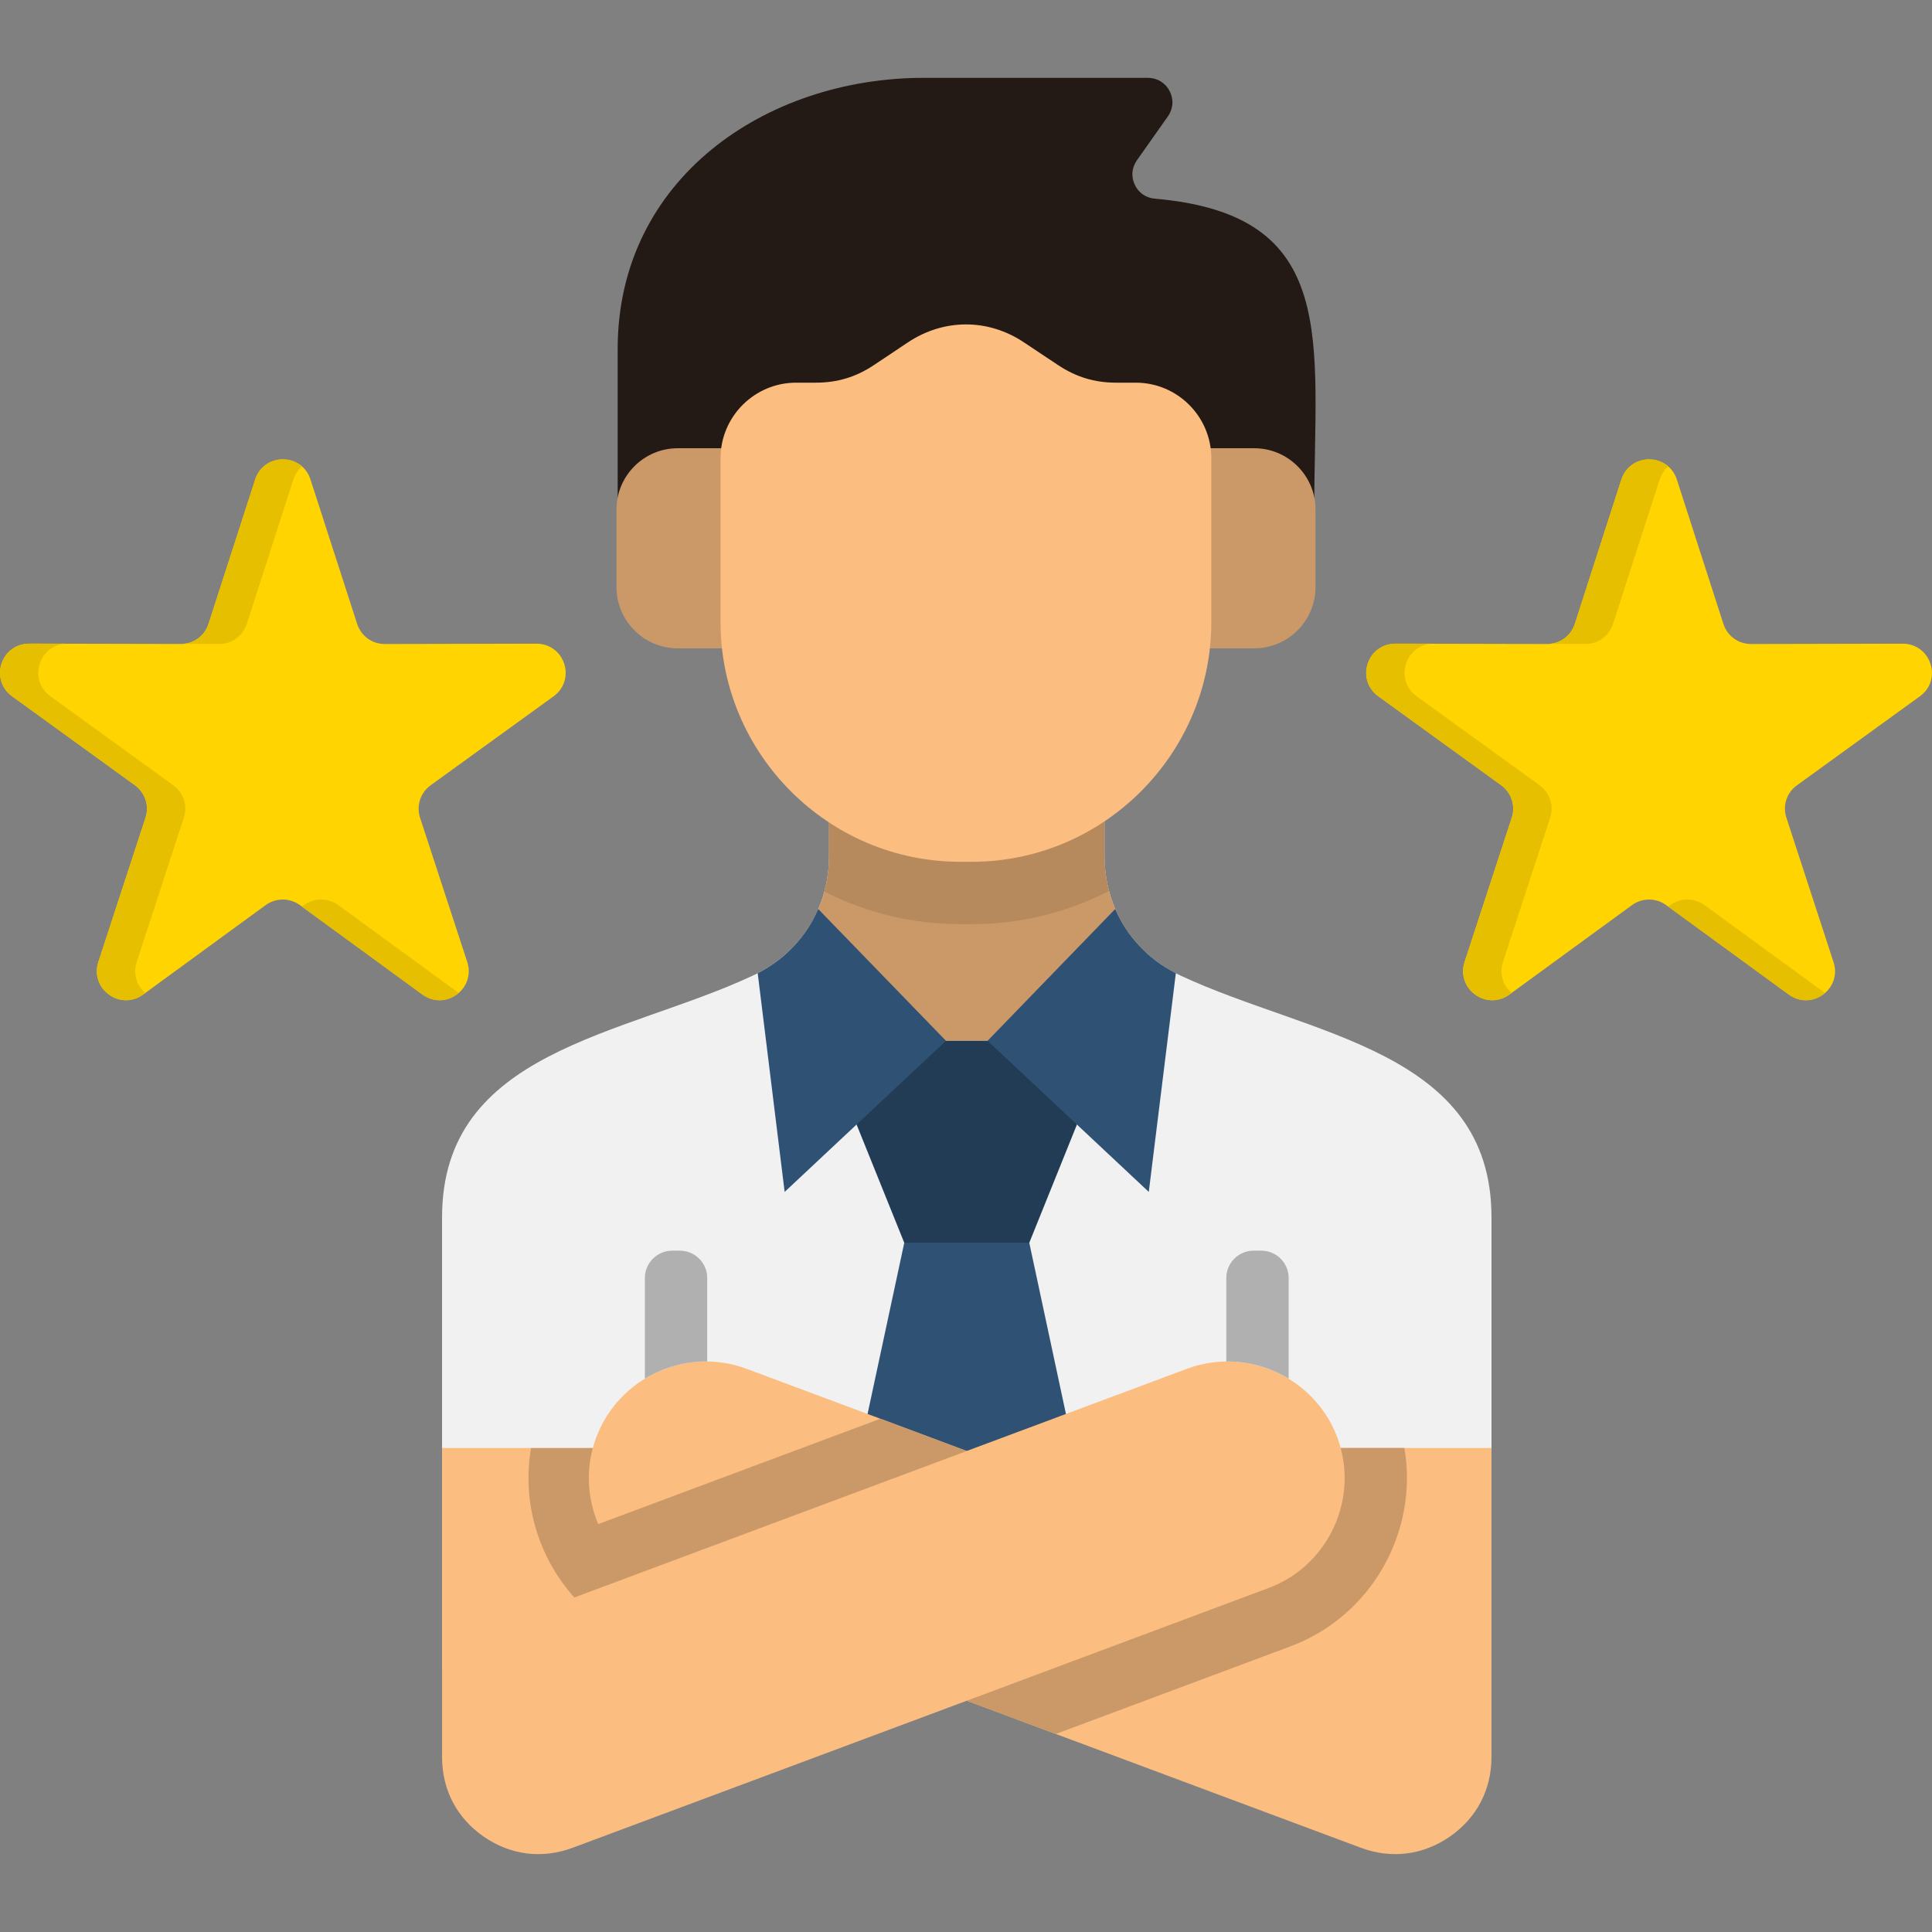
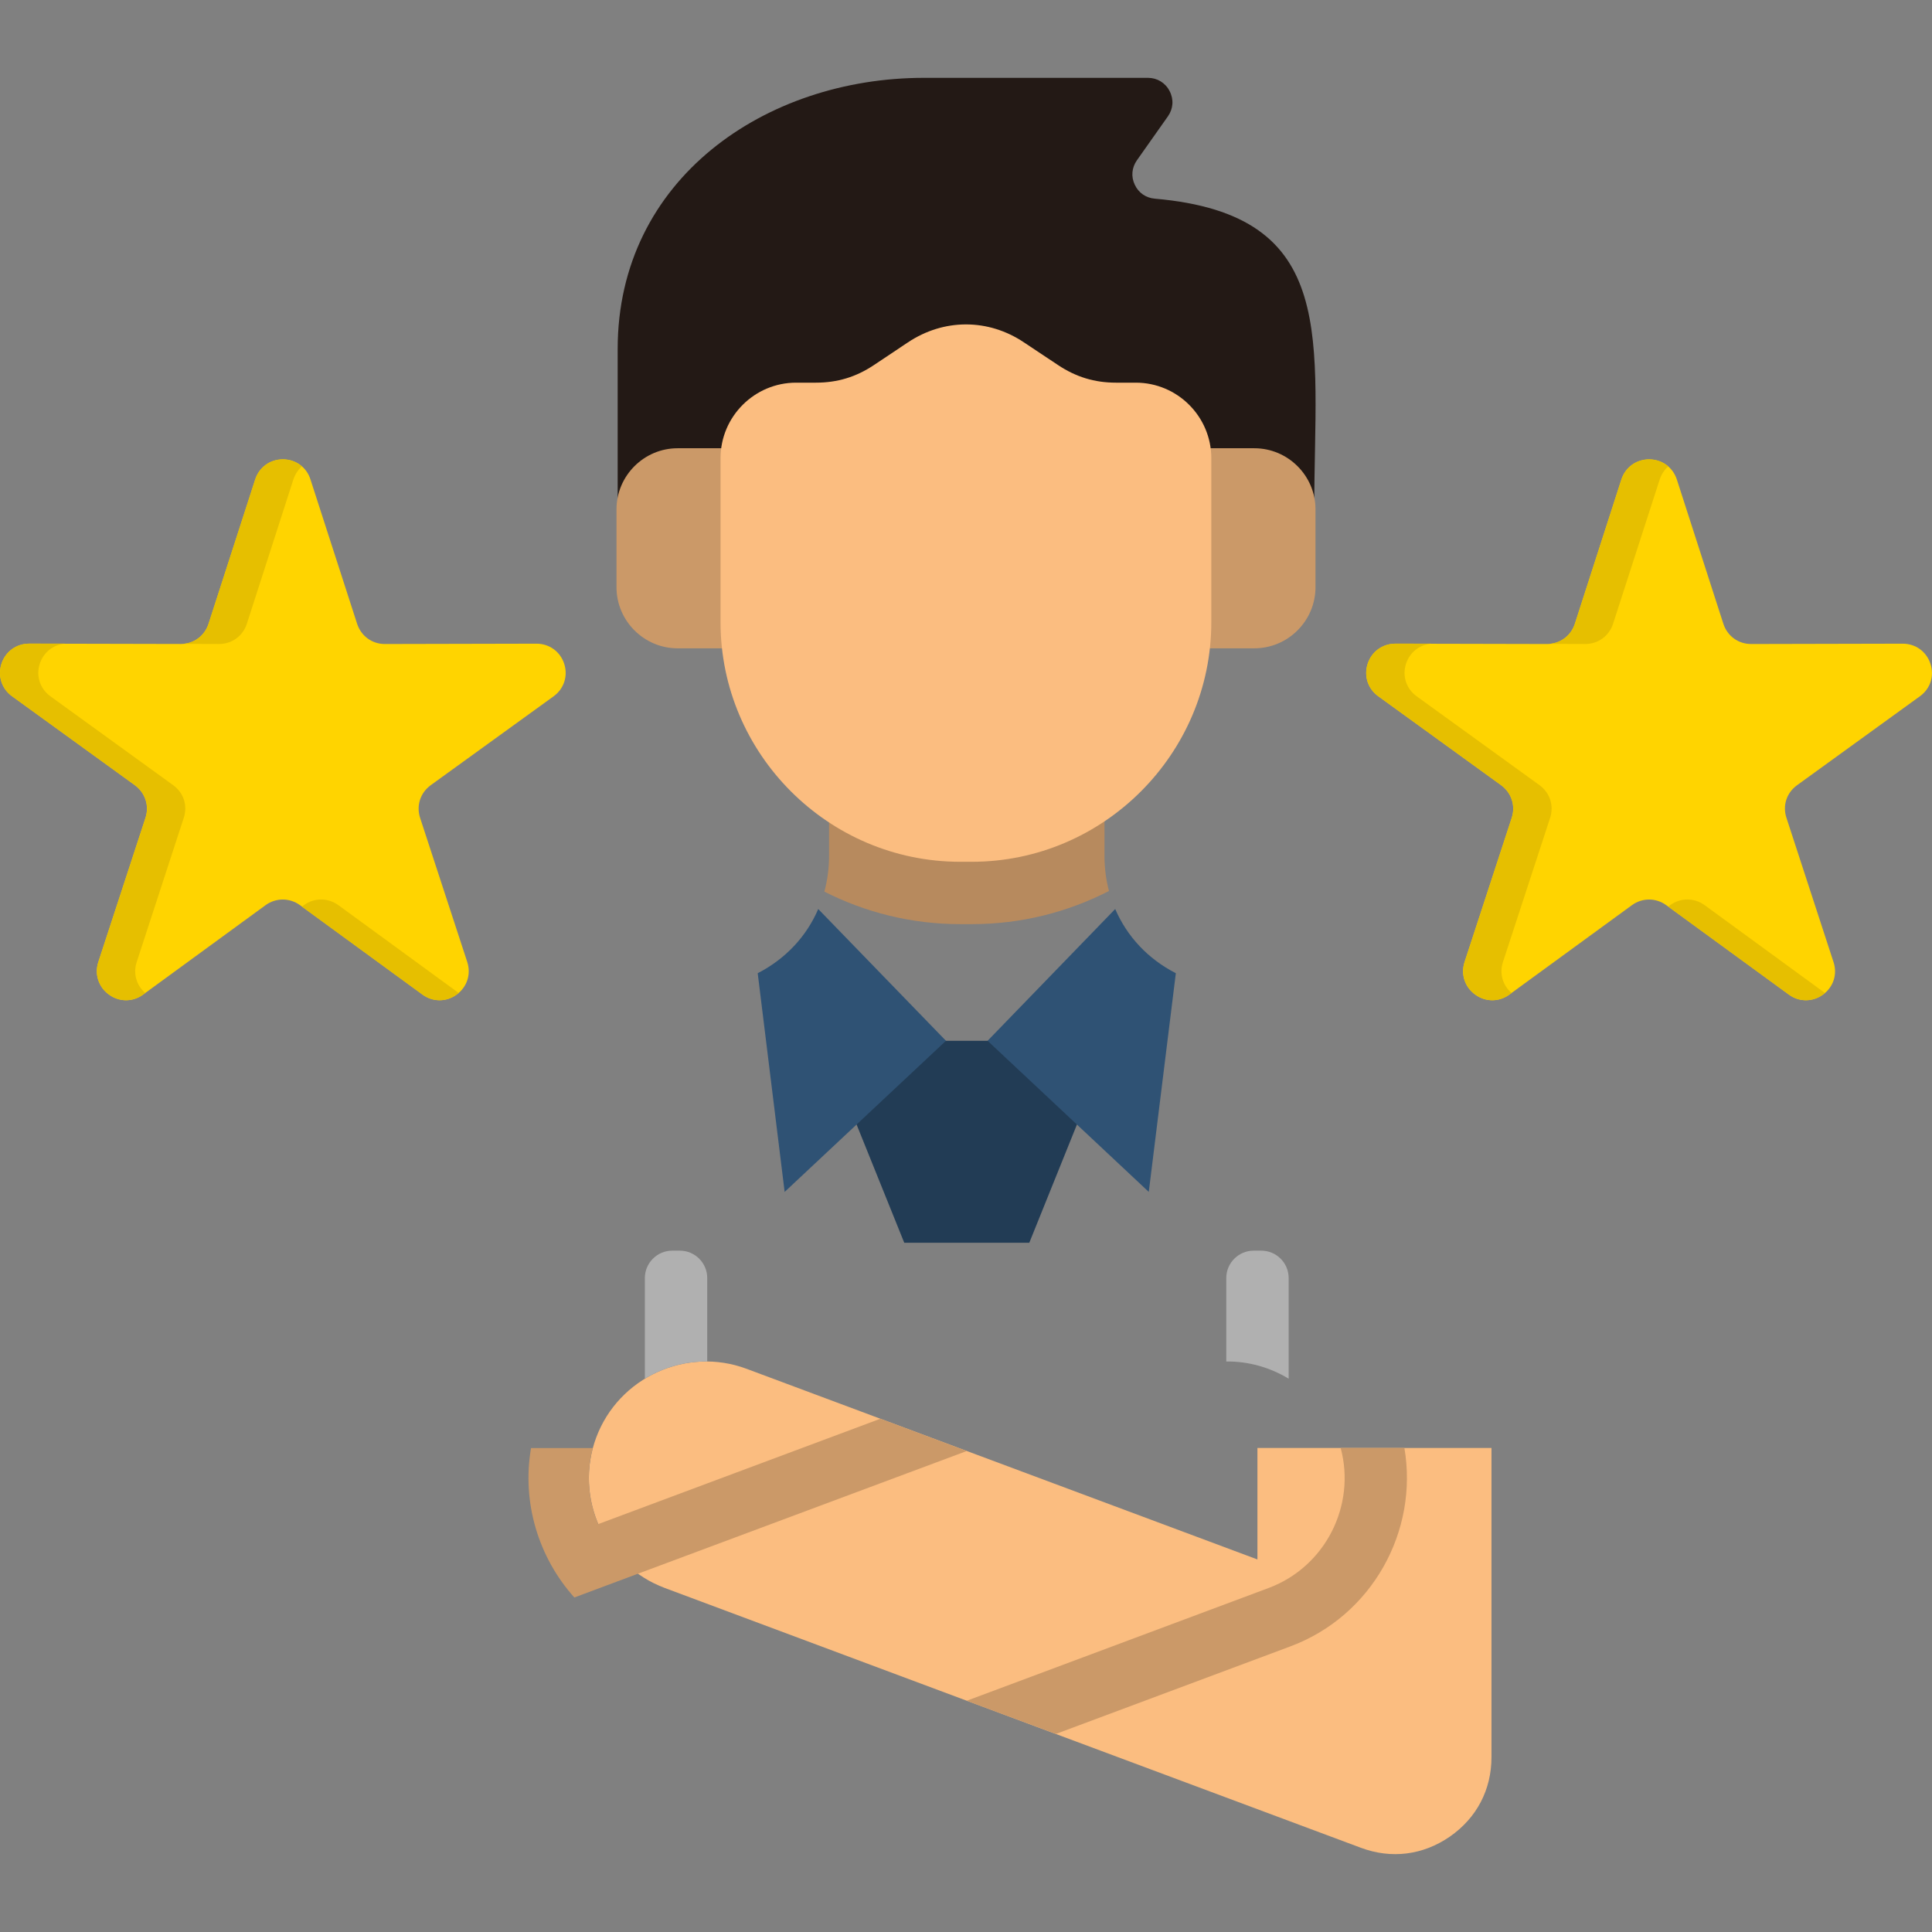
<svg xmlns="http://www.w3.org/2000/svg" id="Layer_1" enable-background="new 0 0 512 512" viewBox="0 0 512 512">
  <rect x="0" y="0" width="512" height="512" fill="#808080" stroke="none" />
  <g clip-rule="evenodd" fill-rule="evenodd">
    <path d="m163.7 134.97h184.59c0-44.82 7.06-78.04-42.24-82.32-2.38-.2-4.34-1.56-5.33-3.71-1.02-2.15-.79-4.51.57-6.46l8.22-11.65c1.42-2.01 1.59-4.51.45-6.69-1.13-2.21-3.29-3.51-5.75-3.51h-59.39c-41.92 0-81.13 26.79-81.13 71.86v42.48z" fill="#231915" />
    <path d="m179.57 118.79h152.84c8.93 0 16.21 7.29 16.21 16.19v20.64c0 8.9-7.29 16.19-16.21 16.19h-152.84c-8.9 0-16.19-7.29-16.19-16.19v-20.64c0-8.91 7.29-16.19 16.19-16.19z" fill="#cb9968" />
-     <path d="m219.71 198.33h72.99v28.46c0 13.95 7.63 25.91 20.27 31.8 34.21 15.96 82.29 19.7 82.29 64.01v119.34h-278.11v-119.34c0-44.31 48.05-48.05 82.26-64.01 12.67-5.9 20.3-17.86 20.3-31.8z" fill="#f1f1f1" />
-     <path d="m219.71 198.33h72.99v28.46c0 10.23 4.11 19.42 11.28 25.88v23.16h-94.93v-23.73c6.77-6.43 10.66-15.36 10.66-25.31z" fill="#cb9968" />
    <path d="m219.71 198.33h72.99v28.46c0 3.23.4 6.35 1.19 9.33-10.91 5.61-23.27 8.79-36.34 8.79h-3.09c-12.93 0-25.17-3.12-36-8.62.82-3.03 1.25-6.21 1.25-9.5z" fill="#b78a5e" />
    <path d="m271.38 90.75 8.99 5.98c4.76 3.17 9.67 4.68 15.39 4.68h5.24c11.03 0 20.01 8.99 20.01 20.01v43.46c0 34.92-28.57 63.5-63.47 63.5h-3.09c-34.92 0-63.5-28.57-63.5-63.5v-43.46c0-11.03 9.01-20.01 20.01-20.01h5.24c5.73 0 10.66-1.5 15.42-4.68l8.96-5.98c9.54-6.37 21.31-6.37 30.8 0z" fill="#fbbd80" />
-     <path d="m256.19 306.84-16.55 22.51-19.05 88.83 2.58 20.84h66.07l2.55-20.84-19.02-88.83z" fill="#2f5274" />
    <path d="m294.34 275.83-21.57 53.52h-16.58-16.55l-21.58-53.52h38.13z" fill="#223c55" />
    <path d="m200.8 257.91c7.4-3.8 12.95-9.78 16.04-17.01l33.85 34.92-42.75 40.05z" fill="#2f5274" />
    <path d="m311.61 257.91c-7.43-3.8-12.95-9.78-16.07-17.01l-33.82 34.92 42.72 40.05z" fill="#2f5274" />
    <path d="m444.38 127.07 12.33 38.24c1.05 3.23 3.94 5.36 7.37 5.36l40.17-.09c3.4 0 6.29 2.1 7.34 5.33 1.08 3.23-.03 6.63-2.81 8.62l-32.54 23.56c-2.78 2.01-3.88 5.41-2.81 8.65l12.47 38.21c1.08 3.23-.03 6.63-2.78 8.62-2.75 2.01-6.35 2.01-9.07 0l-32.49-23.7c-2.75-1.98-6.32-1.98-9.07 0l-32.49 23.7c-2.75 2.01-6.32 2.01-9.07 0-2.75-1.98-3.86-5.39-2.81-8.62l12.5-38.21c1.05-3.23-.06-6.63-2.81-8.65l-32.54-23.56c-2.78-1.98-3.88-5.39-2.83-8.62s3.94-5.33 7.37-5.33l40.17.09c3.4 0 6.32-2.13 7.37-5.36l12.33-38.24c1.05-3.23 3.94-5.33 7.34-5.33s6.31 2.09 7.36 5.33z" fill="#ffd400" />
    <path d="m82.28 127.07 12.36 38.24c1.05 3.23 3.94 5.36 7.34 5.36l40.2-.09c3.4 0 6.29 2.1 7.34 5.33s-.06 6.63-2.81 8.62l-32.57 23.56c-2.75 2.01-3.86 5.41-2.81 8.65l12.5 38.21c1.05 3.23-.06 6.63-2.81 8.62-2.75 2.01-6.32 2.01-9.07 0l-32.46-23.7c-2.75-1.98-6.35-1.98-9.1 0l-32.46 23.7c-2.75 2.01-6.32 2.01-9.07 0-2.75-1.98-3.86-5.39-2.81-8.62l12.5-38.21c1.05-3.23-.06-6.63-2.81-8.65l-32.54-23.57c-2.75-1.98-3.86-5.39-2.81-8.62s3.94-5.33 7.34-5.33l40.2.09c3.4 0 6.29-2.13 7.34-5.36l12.36-38.24c1.05-3.23 3.91-5.33 7.34-5.33 3.4.01 6.29 2.1 7.31 5.34z" fill="#ffd400" />
    <path d="m395.26 383.74v81.89c0 8.67-3.91 16.13-11.03 21.09-7.14 4.93-15.51 5.98-23.61 2.95-61.48-22.93-122.94-45.86-184.42-68.83-15.96-5.95-24.15-23.9-18.2-39.88 5.95-15.96 23.9-24.18 39.88-18.2l135.35 50.51v-29.54h62.03z" fill="#fbbd80" />
-     <path d="m117.15 383.74v81.89c0 8.67 3.88 16.13 11.03 21.09 7.11 4.93 15.48 5.98 23.61 2.95 61.48-22.93 122.94-45.86 184.39-68.83 15.99-5.95 24.18-23.9 18.23-39.88-5.98-15.96-23.92-24.18-39.88-18.2l-135.38 50.51v-29.54h-62z" fill="#fbbd80" />
    <path d="m178.12 331.44h2.07c3.97 0 7.23 3.26 7.23 7.23v22.14c-5.87-.06-11.59 1.56-16.53 4.56v-26.7c.01-3.97 3.27-7.23 7.23-7.23zm156.16 0h-2.07c-3.97 0-7.23 3.26-7.23 7.23v22.14c5.87-.06 11.59 1.56 16.53 4.56v-26.7c0-3.97-3.26-7.23-7.23-7.23z" fill="#b0b0b0" />
    <path d="m279.83 459.51-23.64-8.79 79.99-29.88c15.05-5.61 23.22-21.86 19.11-37.11h16.89c3.77 22.03-8.56 44.5-30.22 52.58z" fill="#cb9968" />
    <path d="m121.57 263.16c-.17.14-.34.28-.54.4-2.75 2.01-6.32 2.01-9.07 0l-31.95-23.3.54-.4c2.75-1.98 6.32-1.98 9.1 0zm-83.08 0-.54.4c-2.75 2.01-6.32 2.01-9.07 0-2.75-1.98-3.86-5.39-2.81-8.62l12.5-38.21c1.05-3.23-.06-6.63-2.81-8.65l-32.56-23.56c-2.75-1.98-3.86-5.39-2.81-8.62s3.94-5.33 7.34-5.33h9.58c-3.15.23-5.78 2.27-6.77 5.33-1.05 3.23.06 6.63 2.81 8.62l32.54 23.56c2.78 2.01 3.88 5.41 2.81 8.65l-12.47 38.21c-1 3-.09 6.18 2.26 8.22zm10.01-92.53c3.15-.23 5.78-2.27 6.77-5.33l12.36-38.24c1.05-3.23 3.91-5.33 7.34-5.33 1.93 0 3.69.68 5.05 1.87-1.02.88-1.81 2.07-2.27 3.46l-12.33 38.24c-1.05 3.23-3.94 5.36-7.34 5.36z" fill="#e6bf00" />
    <path d="m483.64 263.16c-.17.14-.34.28-.51.4-2.75 2.01-6.35 2.01-9.07 0l-31.95-23.3.51-.4c2.75-1.98 6.35-1.98 9.1 0zm-83.05 0-.57.4c-2.75 2.01-6.32 2.01-9.07 0-2.75-1.98-3.86-5.39-2.81-8.62l12.5-38.21c1.05-3.23-.06-6.63-2.81-8.65l-32.54-23.56c-2.78-1.98-3.88-5.39-2.83-8.62s3.94-5.33 7.37-5.33h9.58c-3.17.23-5.81 2.27-6.8 5.33-1.05 3.23.06 6.63 2.81 8.62l32.57 23.56c2.75 2.01 3.86 5.41 2.81 8.65l-12.5 38.21c-1 3-.09 6.18 2.29 8.22zm9.98-92.53c3.15-.23 5.81-2.27 6.8-5.33l12.33-38.24c1.05-3.23 3.94-5.33 7.34-5.33 1.93 0 3.71.68 5.07 1.87-1.02.88-1.81 2.07-2.27 3.46l-12.36 38.24c-1.05 3.23-3.94 5.36-7.34 5.36z" fill="#e6bf00" />
    <path d="m233.31 375.98 22.88 8.56-95.56 35.66-8.42 3.15c-9.5-10.57-13.97-25.17-11.48-39.6h16.36c-1.84 6.86-1.19 13.95 1.45 20.15z" fill="#cb9968" />
  </g>
</svg>